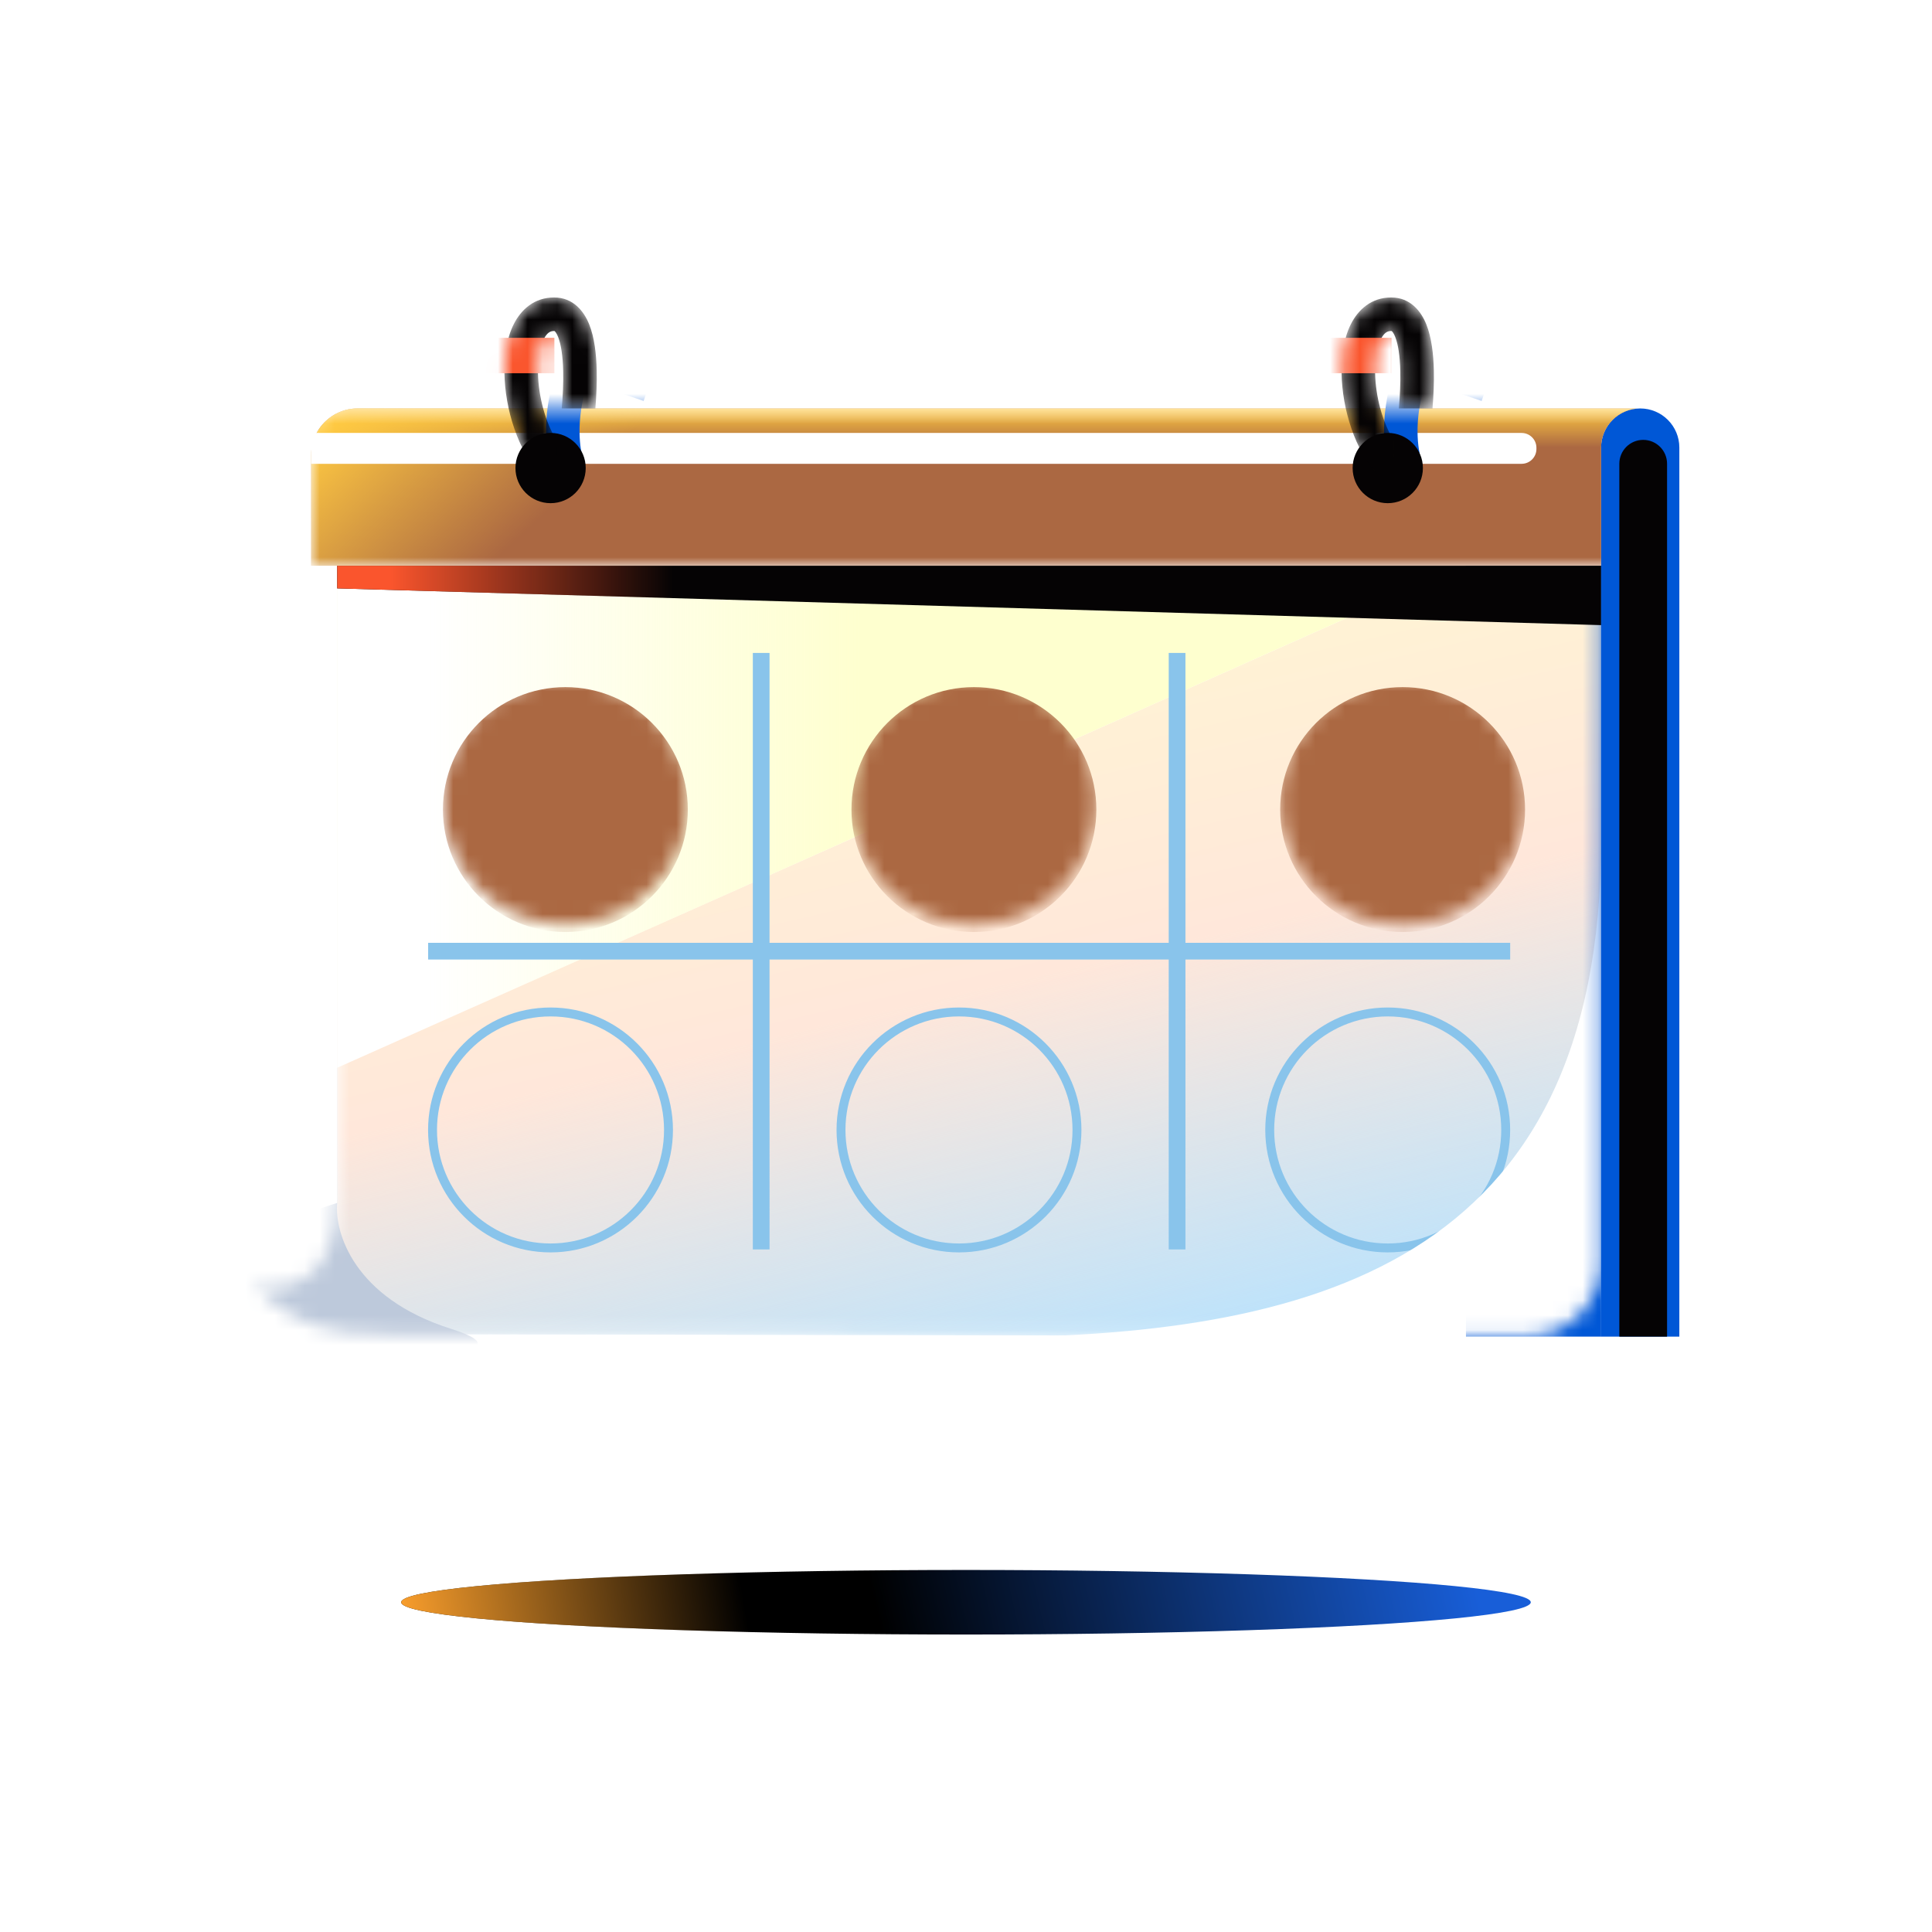
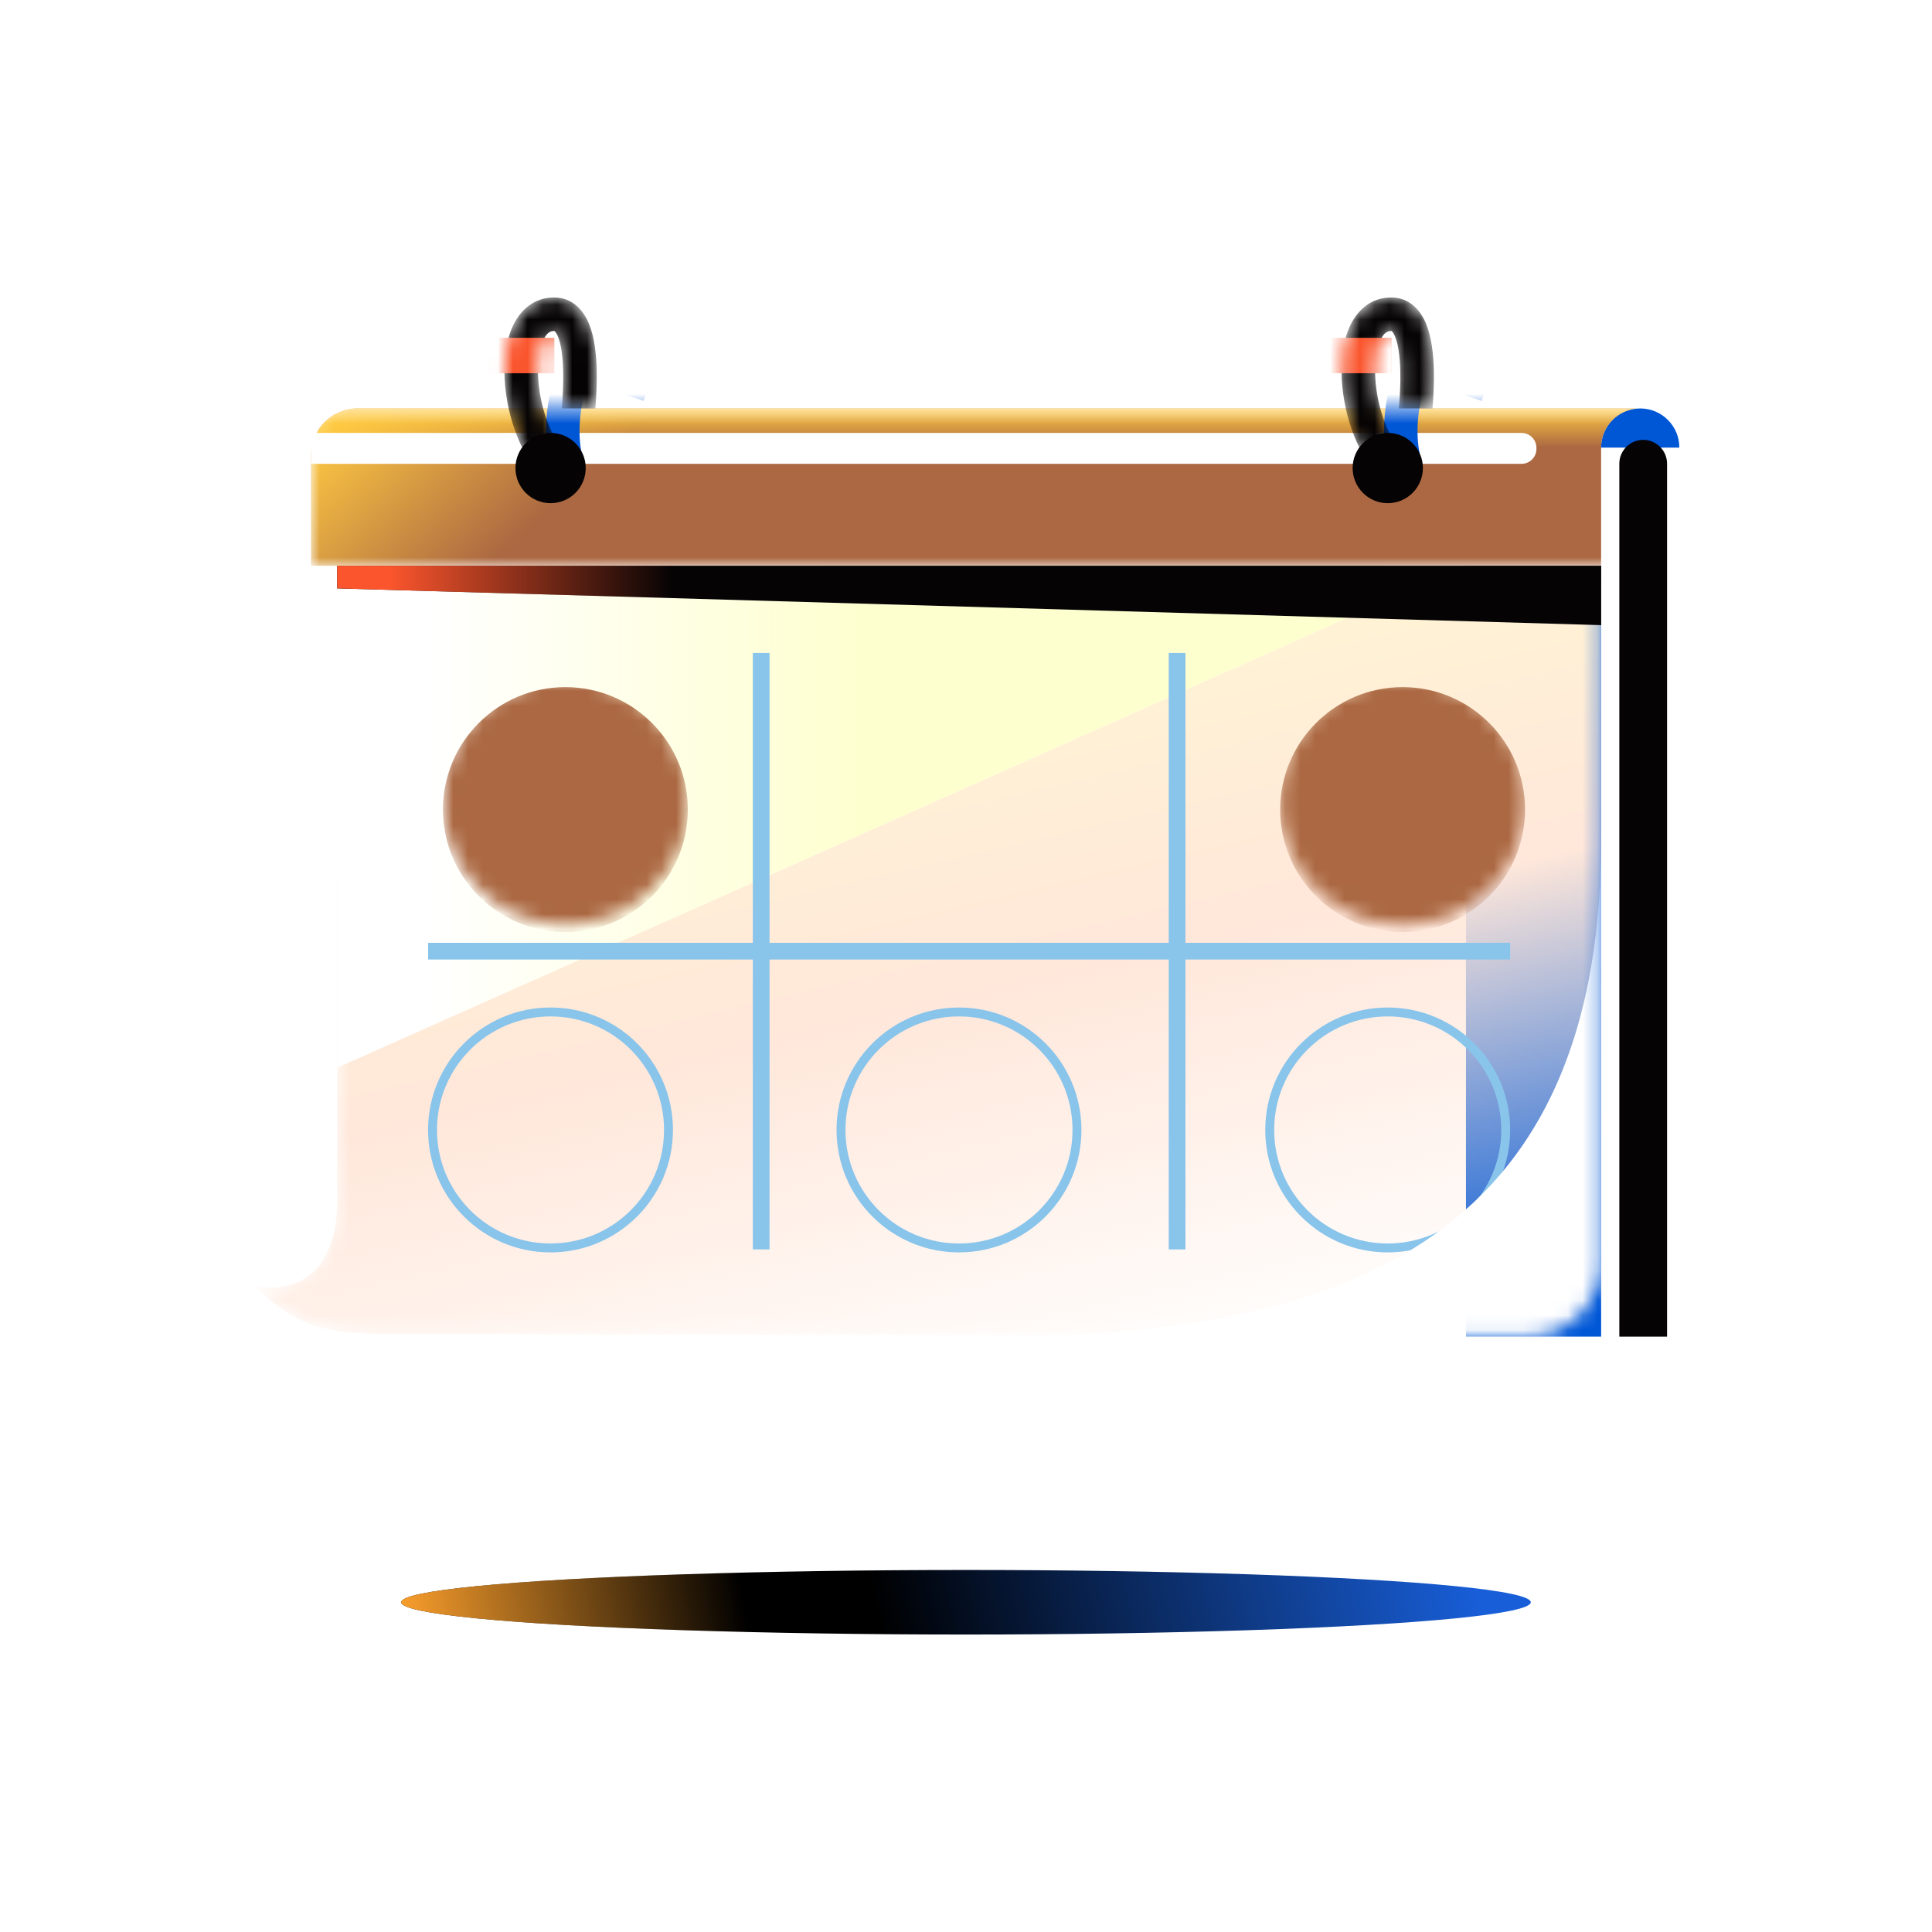
<svg xmlns="http://www.w3.org/2000/svg" width="130" height="130" viewBox="0 0 130 130" fill="none">
  <rect width="130" height="130" fill="white" />
  <rect x="98.641" y="38.067" width="9.096" height="51.871" fill="#0057D6" />
  <mask id="mask0_26576_30666" style="mask-type:alpha" maskUnits="userSpaceOnUse" x="17" y="38" width="91" height="52">
    <path d="M22.684 38.067H107.736V84.928C107.736 87.693 105.493 89.934 102.728 89.928C85.622 89.89 30.338 89.768 26.294 89.768C21.505 89.768 19.794 89.083 17 86.46C18.654 86.974 22.684 86.745 22.684 80.758C22.684 74.772 22.684 38.067 22.684 38.067Z" fill="white" />
  </mask>
  <g mask="url(#mask0_26576_30666)">
-     <path d="M22.684 38.067H107.736V84.928C107.736 87.693 105.493 89.934 102.728 89.928C85.622 89.89 30.338 89.768 26.294 89.768C21.505 89.768 19.794 89.083 17 86.46C18.654 86.974 22.684 86.745 22.684 80.758C22.684 74.772 22.684 38.067 22.684 38.067Z" fill="#B5E2FF" />
    <path d="M22.684 38.067H107.736V84.928C107.736 87.693 105.493 89.934 102.728 89.928C85.622 89.89 30.338 89.768 26.294 89.768C21.505 89.768 19.794 89.083 17 86.46C18.654 86.974 22.684 86.745 22.684 80.758C22.684 74.772 22.684 38.067 22.684 38.067Z" fill="url(#paint0_linear_26576_30666)" />
    <path d="M22.688 38.067H93.163V40.454L22.688 71.847V38.067Z" fill="white" />
    <path d="M22.688 38.067H93.163V40.454L22.688 71.847V38.067Z" fill="url(#paint1_linear_26576_30666)" />
-     <path d="M30.324 89.406C23.773 87.325 22.503 82.895 22.688 80.939L15.273 83.374L16.933 91.01C24.126 91.342 36.875 91.486 30.324 89.406Z" fill="#BDC9DB" />
    <circle cx="37.043" cy="76.032" r="7.939" stroke="#89C4EB" stroke-width="0.6" />
    <circle cx="64.528" cy="76.032" r="7.939" stroke="#89C4EB" stroke-width="0.6" />
    <circle cx="93.376" cy="76.032" r="7.939" stroke="#89C4EB" stroke-width="0.6" />
    <path d="M107.736 56.519C107.736 85.108 88.305 90.002 65.277 90.002H107.736V56.519Z" fill="white" />
  </g>
  <rect x="50.656" y="43.935" width="1.125" height="40.136" fill="#89C4EB" />
  <rect x="101.617" y="63.44" width="1.125" height="72.808" transform="rotate(90 101.617 63.44)" fill="#89C4EB" />
  <rect x="78.641" y="43.935" width="1.125" height="40.136" fill="#89C4EB" />
  <path d="M22.688 38.067H107.739V42.064L22.688 39.591V38.067Z" fill="#050304" />
  <path d="M22.688 38.067H107.739V42.064L22.688 39.591V38.067Z" fill="url(#paint2_linear_26576_30666)" />
-   <path d="M107.734 30.117C107.734 28.663 108.913 27.484 110.367 27.484C111.821 27.484 112.999 28.663 112.999 30.117V89.939H107.734V30.117Z" fill="#0057D6" />
+   <path d="M107.734 30.117C107.734 28.663 108.913 27.484 110.367 27.484C111.821 27.484 112.999 28.663 112.999 30.117H107.734V30.117Z" fill="#0057D6" />
  <mask id="mask1_26576_30666" style="mask-type:alpha" maskUnits="userSpaceOnUse" x="20" y="27" width="93" height="12">
    <path d="M20.934 29.484C20.934 28.38 21.829 27.484 22.934 27.484H111C112.104 27.484 113 28.38 113 29.484V38.067H20.934V29.484Z" fill="white" />
  </mask>
  <g mask="url(#mask1_26576_30666)">
    <path d="M24.062 27.484C22.334 27.484 20.934 28.885 20.934 30.613V38.067H107.736V30.117C107.736 28.743 108.788 27.615 110.131 27.495C110.045 27.488 109.959 27.484 109.872 27.484H24.062Z" fill="#AB6842" />
    <path d="M24.062 27.484C22.334 27.484 20.934 28.885 20.934 30.613V38.067H107.736V30.117C107.736 28.743 108.788 27.615 110.131 27.495C110.045 27.488 109.959 27.484 109.872 27.484H24.062Z" fill="url(#paint3_linear_26576_30666)" />
    <path d="M24.062 27.484C22.334 27.484 20.934 28.885 20.934 30.613V38.067H107.736V30.117C107.736 28.743 108.788 27.615 110.131 27.495C110.045 27.488 109.959 27.484 109.872 27.484H24.062Z" fill="url(#paint4_linear_26576_30666)" />
    <path d="M20.934 29.132L102.383 29.132C102.936 29.132 103.383 29.58 103.383 30.132V30.209C103.383 30.762 102.936 31.209 102.383 31.209H20.934V29.132Z" fill="white" />
    <path d="M38.644 31.829L38.642 31.827L37.365 32.38C36.419 30.195 36.636 27.241 37.415 25.026C37.808 23.908 38.389 22.846 39.166 22.125C39.977 21.373 41.099 20.929 42.337 21.392C43.545 21.843 43.897 22.97 43.918 23.922C43.939 24.863 43.67 25.947 43.311 26.983L41.179 26.244C41.511 25.287 41.674 24.507 41.662 23.972C41.657 23.711 41.61 23.584 41.585 23.537L41.583 23.533C41.574 23.516 41.574 23.515 41.547 23.505C41.326 23.423 41.077 23.431 40.701 23.78C40.292 24.159 39.87 24.846 39.544 25.775C39.014 27.282 38.847 29.082 39.137 30.509L38.644 31.829Z" fill="#0057D6" />
    <path d="M95.031 31.829L95.029 31.827L93.752 32.38C92.806 30.195 93.023 27.241 93.802 25.026C94.195 23.908 94.776 22.846 95.553 22.125C96.364 21.373 97.486 20.929 98.724 21.392C99.932 21.843 100.284 22.97 100.305 23.922C100.325 24.863 100.057 25.947 99.698 26.983L97.566 26.244C97.897 25.287 98.061 24.507 98.049 23.972C98.043 23.711 97.997 23.584 97.972 23.537L97.97 23.533C97.961 23.516 97.96 23.515 97.934 23.505C97.713 23.423 97.463 23.431 97.088 23.78C96.678 24.159 96.257 24.846 95.93 25.775C95.4 27.282 95.234 29.082 95.524 30.509L95.031 31.829Z" fill="#0057D6" />
  </g>
  <path d="M108.961 31.204C108.961 30.317 109.68 29.598 110.567 29.598C111.454 29.598 112.173 30.317 112.173 31.204V89.939H108.961V31.204Z" fill="#050304" />
  <g filter="url(#filter0_d_26576_30666)">
    <mask id="mask2_26576_30666" style="mask-type:alpha" maskUnits="userSpaceOnUse" x="28" y="43" width="18" height="18">
      <circle cx="37.043" cy="51.974" r="8.239" fill="white" />
    </mask>
    <g mask="url(#mask2_26576_30666)">
      <g filter="url(#filter1_ii_26576_30666)">
        <circle cx="37.043" cy="51.974" r="8.239" fill="#AB6842" />
      </g>
    </g>
  </g>
  <g filter="url(#filter2_d_26576_30666)">
    <mask id="mask3_26576_30666" style="mask-type:alpha" maskUnits="userSpaceOnUse" x="56" y="43" width="17" height="18">
      <circle cx="64.532" cy="51.974" r="8.239" fill="white" />
    </mask>
    <g mask="url(#mask3_26576_30666)">
      <g filter="url(#filter3_ii_26576_30666)">
-         <circle cx="64.532" cy="51.974" r="8.239" fill="#AB6842" />
-       </g>
+         </g>
    </g>
  </g>
  <g filter="url(#filter4_d_26576_30666)">
    <mask id="mask4_26576_30666" style="mask-type:alpha" maskUnits="userSpaceOnUse" x="85" y="43" width="17" height="18">
      <circle cx="93.379" cy="51.974" r="8.239" fill="white" />
    </mask>
    <g mask="url(#mask4_26576_30666)">
      <g filter="url(#filter5_ii_26576_30666)">
        <circle cx="93.379" cy="51.974" r="8.239" fill="#AB6842" />
      </g>
    </g>
  </g>
  <circle cx="2.364" cy="2.364" r="2.364" transform="matrix(1 0 0 -1 34.684 33.858)" fill="#050304" />
  <circle cx="2.364" cy="2.364" r="2.364" transform="matrix(1 0 0 -1 91.016 33.858)" fill="#050304" />
  <mask id="mask5_26576_30666" style="mask-type:alpha" maskUnits="userSpaceOnUse" x="33" y="20" width="8" height="13">
    <path d="M37.475 31.085L37.472 31.084L36.469 32.049C34.819 30.333 33.989 27.49 33.943 25.142C33.921 23.957 34.093 22.76 34.569 21.812C35.066 20.824 35.961 20.016 37.282 20.016C38.572 20.016 39.297 20.948 39.649 21.833C39.998 22.707 40.125 23.817 40.151 24.913C40.171 25.738 40.133 26.617 40.062 27.485H37.797C37.873 26.627 37.914 25.761 37.895 24.967C37.871 23.954 37.751 23.166 37.553 22.669C37.457 22.427 37.369 22.323 37.329 22.288L37.325 22.285C37.311 22.273 37.31 22.272 37.282 22.272C37.046 22.272 36.816 22.367 36.585 22.825C36.335 23.324 36.181 24.115 36.199 25.099C36.23 26.697 36.704 28.441 37.475 29.676V31.085Z" fill="white" />
  </mask>
  <g mask="url(#mask5_26576_30666)">
    <path d="M37.475 31.085L37.472 31.084L36.469 32.049C34.819 30.333 33.989 27.49 33.943 25.142C33.921 23.957 34.093 22.76 34.569 21.812C35.066 20.824 35.961 20.016 37.282 20.016C38.572 20.016 39.297 20.948 39.649 21.833C39.998 22.707 40.125 23.817 40.151 24.913C40.171 25.738 40.133 26.617 40.062 27.485H37.797C37.873 26.627 37.914 25.761 37.895 24.967C37.871 23.954 37.751 23.166 37.553 22.669C37.457 22.427 37.369 22.323 37.329 22.288L37.325 22.285C37.311 22.273 37.31 22.272 37.282 22.272C37.046 22.272 36.816 22.367 36.585 22.825C36.335 23.324 36.181 24.115 36.199 25.099C36.23 26.697 36.704 28.441 37.475 29.676V31.085Z" fill="#050304" />
    <rect x="32.625" y="22.731" width="4.679" height="2.382" fill="#FA552D" />
  </g>
  <mask id="mask6_26576_30666" style="mask-type:alpha" maskUnits="userSpaceOnUse" x="90" y="20" width="7" height="13">
    <path d="M93.803 31.085L93.8 31.084L92.797 32.049C91.147 30.333 90.317 27.49 90.272 25.142C90.249 23.957 90.421 22.76 90.897 21.812C91.394 20.824 92.289 20.016 93.611 20.016C94.9 20.016 95.625 20.948 95.977 21.833C96.326 22.707 96.453 23.817 96.479 24.913C96.499 25.738 96.462 26.617 96.39 27.485H94.125C94.201 26.627 94.242 25.761 94.224 24.967C94.199 23.954 94.079 23.166 93.881 22.669C93.785 22.427 93.697 22.323 93.657 22.288L93.653 22.285C93.639 22.273 93.638 22.272 93.611 22.272C93.374 22.272 93.144 22.367 92.913 22.825C92.663 23.324 92.509 24.115 92.528 25.099C92.558 26.697 93.032 28.441 93.803 29.676V31.085Z" fill="white" />
  </mask>
  <g mask="url(#mask6_26576_30666)">
    <path d="M93.803 31.085L93.8 31.084L92.797 32.049C91.147 30.333 90.317 27.49 90.272 25.142C90.249 23.957 90.421 22.76 90.897 21.812C91.394 20.824 92.289 20.016 93.611 20.016C94.9 20.016 95.625 20.948 95.977 21.833C96.326 22.707 96.453 23.817 96.479 24.913C96.499 25.738 96.462 26.617 96.39 27.485H94.125C94.201 26.627 94.242 25.761 94.224 24.967C94.199 23.954 94.079 23.166 93.881 22.669C93.785 22.427 93.697 22.323 93.657 22.288L93.653 22.285C93.639 22.273 93.638 22.272 93.611 22.272C93.374 22.272 93.144 22.367 92.913 22.825C92.663 23.324 92.509 24.115 92.528 25.099C92.558 26.697 93.032 28.441 93.803 29.676V31.085Z" fill="#050304" />
    <rect x="88.953" y="22.731" width="4.679" height="2.382" fill="#FA552D" />
  </g>
  <ellipse cx="38.003" cy="2.172" rx="38.003" ry="2.172" transform="matrix(1 0 0 -1 26.996 109.984)" fill="url(#paint5_linear_26576_30666)" />
  <ellipse cx="38.003" cy="2.172" rx="38.003" ry="2.172" transform="matrix(1 0 0 -1 26.996 109.984)" fill="url(#paint6_linear_26576_30666)" />
  <defs>
    <filter id="filter0_d_26576_30666" x="28.805" y="43.735" width="18.477" height="19.477" filterUnits="userSpaceOnUse" color-interpolation-filters="sRGB">
      <feFlood flood-opacity="0" result="BackgroundImageFix" />
      <feColorMatrix in="SourceAlpha" type="matrix" values="0 0 0 0 0 0 0 0 0 0 0 0 0 0 0 0 0 0 127 0" result="hardAlpha" />
      <feOffset dx="1" dy="2" />
      <feGaussianBlur stdDeviation="0.5" />
      <feComposite in2="hardAlpha" operator="out" />
      <feColorMatrix type="matrix" values="0 0 0 0 0.636 0 0 0 0 0.748 0 0 0 0 0.829 0 0 0 1 0" />
      <feBlend mode="normal" in2="BackgroundImageFix" result="effect1_dropShadow_26576_30666" />
      <feBlend mode="normal" in="SourceGraphic" in2="effect1_dropShadow_26576_30666" result="shape" />
    </filter>
    <filter id="filter1_ii_26576_30666" x="28.305" y="43.235" width="17.477" height="17.977" filterUnits="userSpaceOnUse" color-interpolation-filters="sRGB">
      <feFlood flood-opacity="0" result="BackgroundImageFix" />
      <feBlend mode="normal" in="SourceGraphic" in2="BackgroundImageFix" result="shape" />
      <feColorMatrix in="SourceAlpha" type="matrix" values="0 0 0 0 0 0 0 0 0 0 0 0 0 0 0 0 0 0 127 0" result="hardAlpha" />
      <feOffset dx="-0.5" dy="-0.5" />
      <feGaussianBlur stdDeviation="0.5" />
      <feComposite in2="hardAlpha" operator="arithmetic" k2="-1" k3="1" />
      <feColorMatrix type="matrix" values="0 0 0 0 0 0 0 0 0 0.341 0 0 0 0 0.839 0 0 0 1 0" />
      <feBlend mode="normal" in2="shape" result="effect1_innerShadow_26576_30666" />
      <feColorMatrix in="SourceAlpha" type="matrix" values="0 0 0 0 0 0 0 0 0 0 0 0 0 0 0 0 0 0 127 0" result="hardAlpha" />
      <feOffset dx="0.5" dy="1" />
      <feGaussianBlur stdDeviation="0.5" />
      <feComposite in2="hardAlpha" operator="arithmetic" k2="-1" k3="1" />
      <feColorMatrix type="matrix" values="0 0 0 0 1 0 0 0 0 0.792 0 0 0 0 0.259 0 0 0 1 0" />
      <feBlend mode="normal" in2="effect1_innerShadow_26576_30666" result="effect2_innerShadow_26576_30666" />
    </filter>
    <filter id="filter2_d_26576_30666" x="56.293" y="43.735" width="18.477" height="19.477" filterUnits="userSpaceOnUse" color-interpolation-filters="sRGB">
      <feFlood flood-opacity="0" result="BackgroundImageFix" />
      <feColorMatrix in="SourceAlpha" type="matrix" values="0 0 0 0 0 0 0 0 0 0 0 0 0 0 0 0 0 0 127 0" result="hardAlpha" />
      <feOffset dx="1" dy="2" />
      <feGaussianBlur stdDeviation="0.5" />
      <feComposite in2="hardAlpha" operator="out" />
      <feColorMatrix type="matrix" values="0 0 0 0 0.636 0 0 0 0 0.748 0 0 0 0 0.829 0 0 0 1 0" />
      <feBlend mode="normal" in2="BackgroundImageFix" result="effect1_dropShadow_26576_30666" />
      <feBlend mode="normal" in="SourceGraphic" in2="effect1_dropShadow_26576_30666" result="shape" />
    </filter>
    <filter id="filter3_ii_26576_30666" x="55.793" y="43.235" width="17.477" height="17.977" filterUnits="userSpaceOnUse" color-interpolation-filters="sRGB">
      <feFlood flood-opacity="0" result="BackgroundImageFix" />
      <feBlend mode="normal" in="SourceGraphic" in2="BackgroundImageFix" result="shape" />
      <feColorMatrix in="SourceAlpha" type="matrix" values="0 0 0 0 0 0 0 0 0 0 0 0 0 0 0 0 0 0 127 0" result="hardAlpha" />
      <feOffset dx="-0.5" dy="-0.5" />
      <feGaussianBlur stdDeviation="0.5" />
      <feComposite in2="hardAlpha" operator="arithmetic" k2="-1" k3="1" />
      <feColorMatrix type="matrix" values="0 0 0 0 0 0 0 0 0 0.341 0 0 0 0 0.839 0 0 0 1 0" />
      <feBlend mode="normal" in2="shape" result="effect1_innerShadow_26576_30666" />
      <feColorMatrix in="SourceAlpha" type="matrix" values="0 0 0 0 0 0 0 0 0 0 0 0 0 0 0 0 0 0 127 0" result="hardAlpha" />
      <feOffset dx="0.5" dy="1" />
      <feGaussianBlur stdDeviation="0.5" />
      <feComposite in2="hardAlpha" operator="arithmetic" k2="-1" k3="1" />
      <feColorMatrix type="matrix" values="0 0 0 0 1 0 0 0 0 0.792 0 0 0 0 0.259 0 0 0 1 0" />
      <feBlend mode="normal" in2="effect1_innerShadow_26576_30666" result="effect2_innerShadow_26576_30666" />
    </filter>
    <filter id="filter4_d_26576_30666" x="85.141" y="43.735" width="18.477" height="19.477" filterUnits="userSpaceOnUse" color-interpolation-filters="sRGB">
      <feFlood flood-opacity="0" result="BackgroundImageFix" />
      <feColorMatrix in="SourceAlpha" type="matrix" values="0 0 0 0 0 0 0 0 0 0 0 0 0 0 0 0 0 0 127 0" result="hardAlpha" />
      <feOffset dx="1" dy="2" />
      <feGaussianBlur stdDeviation="0.5" />
      <feComposite in2="hardAlpha" operator="out" />
      <feColorMatrix type="matrix" values="0 0 0 0 0.636 0 0 0 0 0.748 0 0 0 0 0.829 0 0 0 1 0" />
      <feBlend mode="normal" in2="BackgroundImageFix" result="effect1_dropShadow_26576_30666" />
      <feBlend mode="normal" in="SourceGraphic" in2="effect1_dropShadow_26576_30666" result="shape" />
    </filter>
    <filter id="filter5_ii_26576_30666" x="84.641" y="43.235" width="17.477" height="17.977" filterUnits="userSpaceOnUse" color-interpolation-filters="sRGB">
      <feFlood flood-opacity="0" result="BackgroundImageFix" />
      <feBlend mode="normal" in="SourceGraphic" in2="BackgroundImageFix" result="shape" />
      <feColorMatrix in="SourceAlpha" type="matrix" values="0 0 0 0 0 0 0 0 0 0 0 0 0 0 0 0 0 0 127 0" result="hardAlpha" />
      <feOffset dx="-0.5" dy="-0.5" />
      <feGaussianBlur stdDeviation="0.5" />
      <feComposite in2="hardAlpha" operator="arithmetic" k2="-1" k3="1" />
      <feColorMatrix type="matrix" values="0 0 0 0 0 0 0 0 0 0.341 0 0 0 0 0.839 0 0 0 1 0" />
      <feBlend mode="normal" in2="shape" result="effect1_innerShadow_26576_30666" />
      <feColorMatrix in="SourceAlpha" type="matrix" values="0 0 0 0 0 0 0 0 0 0 0 0 0 0 0 0 0 0 127 0" result="hardAlpha" />
      <feOffset dx="0.5" dy="1" />
      <feGaussianBlur stdDeviation="0.5" />
      <feComposite in2="hardAlpha" operator="arithmetic" k2="-1" k3="1" />
      <feColorMatrix type="matrix" values="0 0 0 0 1 0 0 0 0 0.792 0 0 0 0 0.259 0 0 0 1 0" />
      <feBlend mode="normal" in2="effect1_innerShadow_26576_30666" result="effect2_innerShadow_26576_30666" />
    </filter>
    <linearGradient id="paint0_linear_26576_30666" x1="17" y1="38.067" x2="32.381" y2="104.339" gradientUnits="userSpaceOnUse">
      <stop stop-color="#FEFFCF" />
      <stop offset="0.569" stop-color="#FFE7DA" />
      <stop offset="1" stop-color="#FFE7DA" stop-opacity="0" />
    </linearGradient>
    <linearGradient id="paint1_linear_26576_30666" x1="57.925" y1="67.846" x2="28.925" y2="67.846" gradientUnits="userSpaceOnUse">
      <stop stop-color="#FEFFCF" />
      <stop offset="1" stop-color="#FEFFCF" stop-opacity="0" />
    </linearGradient>
    <linearGradient id="paint2_linear_26576_30666" x1="26.287" y1="42.064" x2="45.287" y2="42.064" gradientUnits="userSpaceOnUse">
      <stop stop-color="#FA552D" />
      <stop offset="1" stop-color="#FA552D" stop-opacity="0" />
    </linearGradient>
    <linearGradient id="paint3_linear_26576_30666" x1="65.532" y1="27.484" x2="65.532" y2="30.104" gradientUnits="userSpaceOnUse">
      <stop stop-color="#FFCA42" />
      <stop offset="1" stop-color="#FFCA42" stop-opacity="0" />
    </linearGradient>
    <linearGradient id="paint4_linear_26576_30666" x1="23.045" y1="27.484" x2="32.869" y2="38.067" gradientUnits="userSpaceOnUse">
      <stop stop-color="#FFCA42" />
      <stop offset="1" stop-color="#FFCA42" stop-opacity="0" />
    </linearGradient>
    <linearGradient id="paint5_linear_26576_30666" x1="32.684" y1="-1.619" x2="71.453" y2="7.234" gradientUnits="userSpaceOnUse">
      <stop />
      <stop offset="1" stop-color="#185ED8" />
    </linearGradient>
    <linearGradient id="paint6_linear_26576_30666" x1="1.84448e-06" y1="-1.32" x2="23.043" y2="2.416" gradientUnits="userSpaceOnUse">
      <stop stop-color="#FEA12D" />
      <stop offset="1" stop-color="#FEA12D" stop-opacity="0" />
    </linearGradient>
  </defs>
</svg>